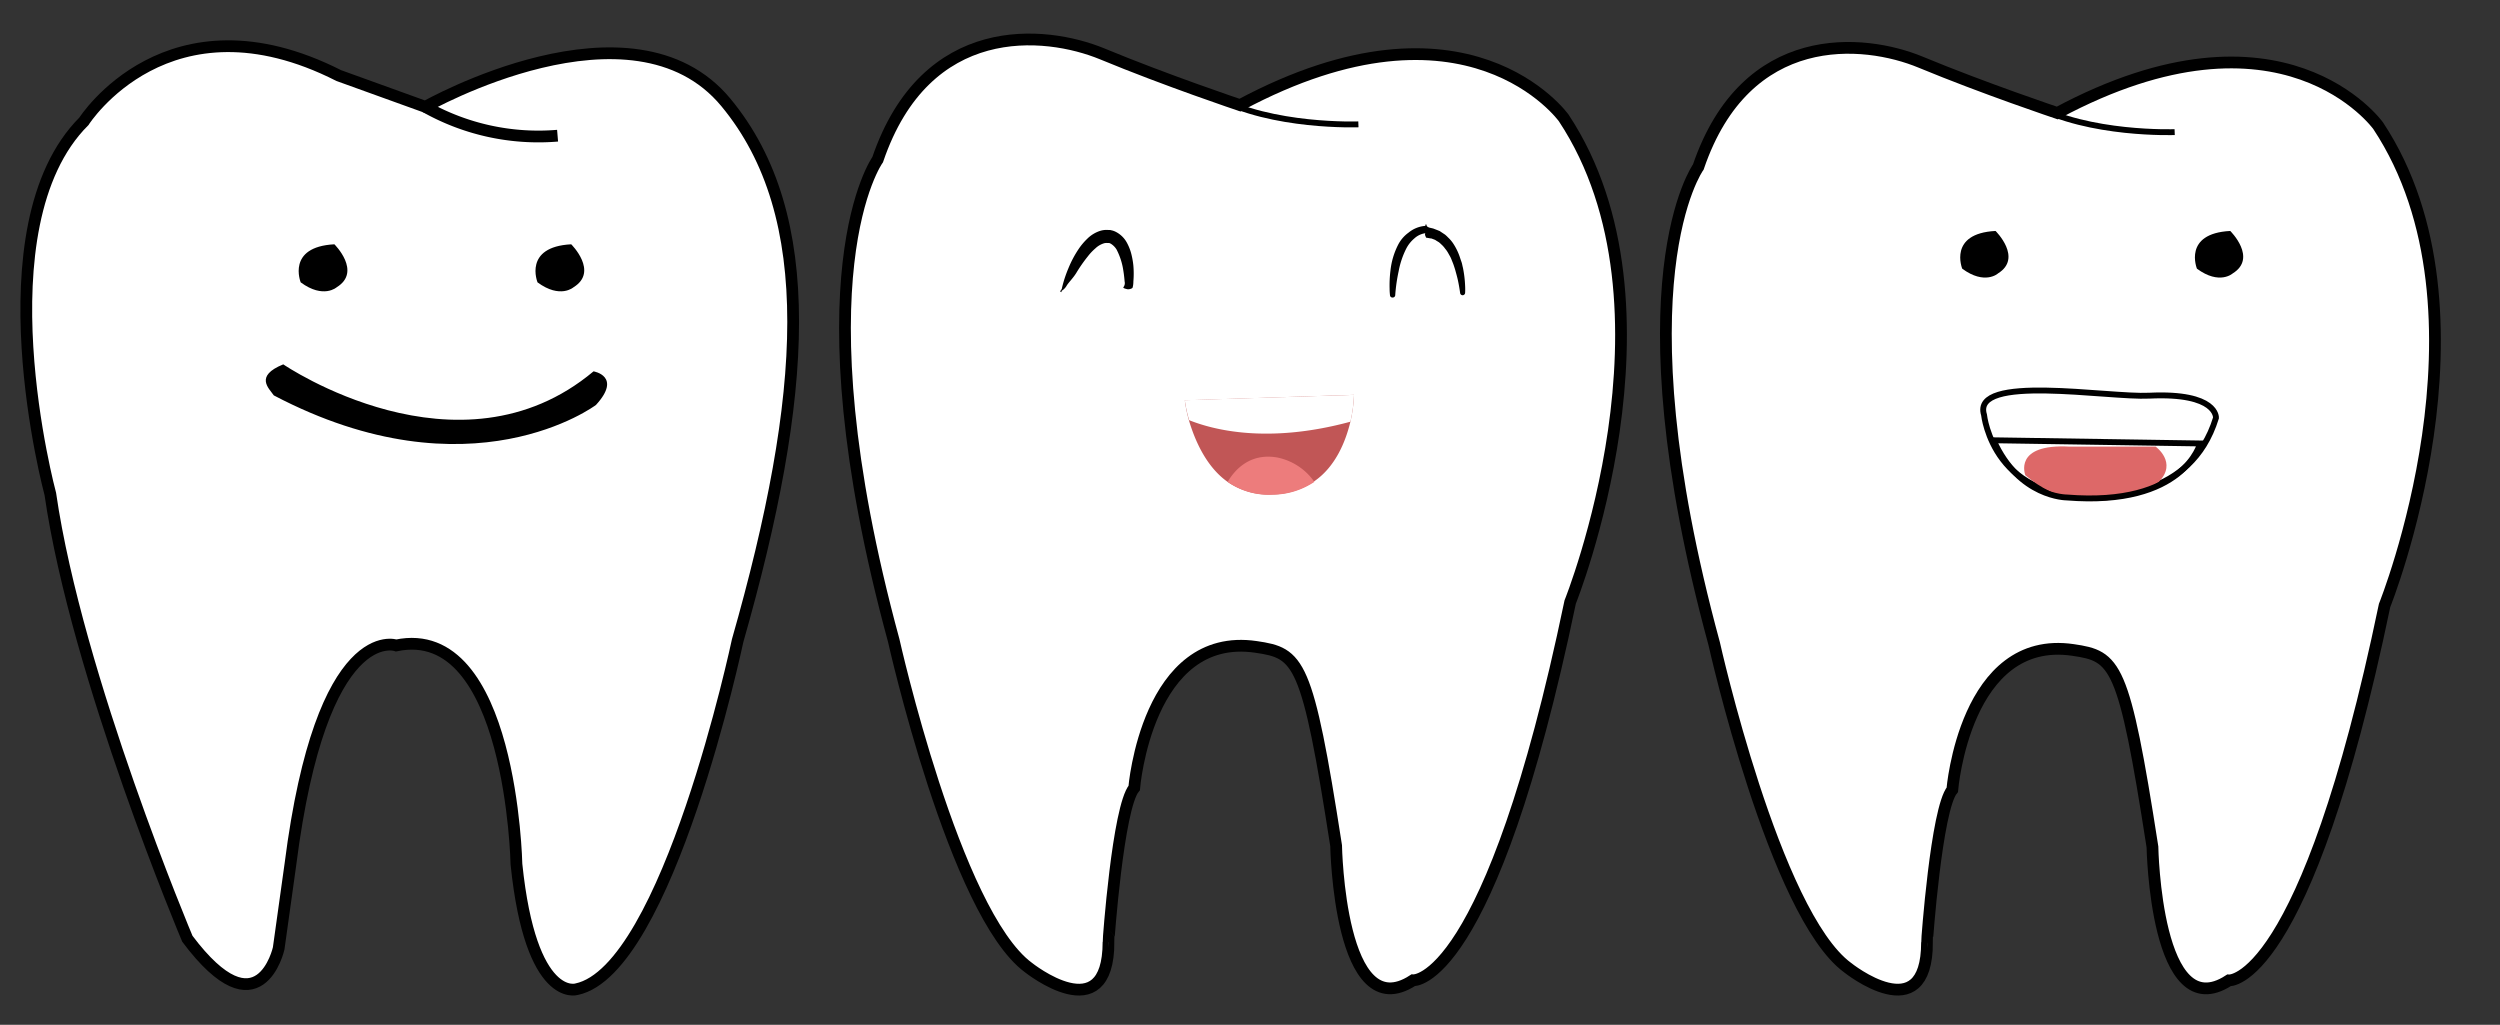
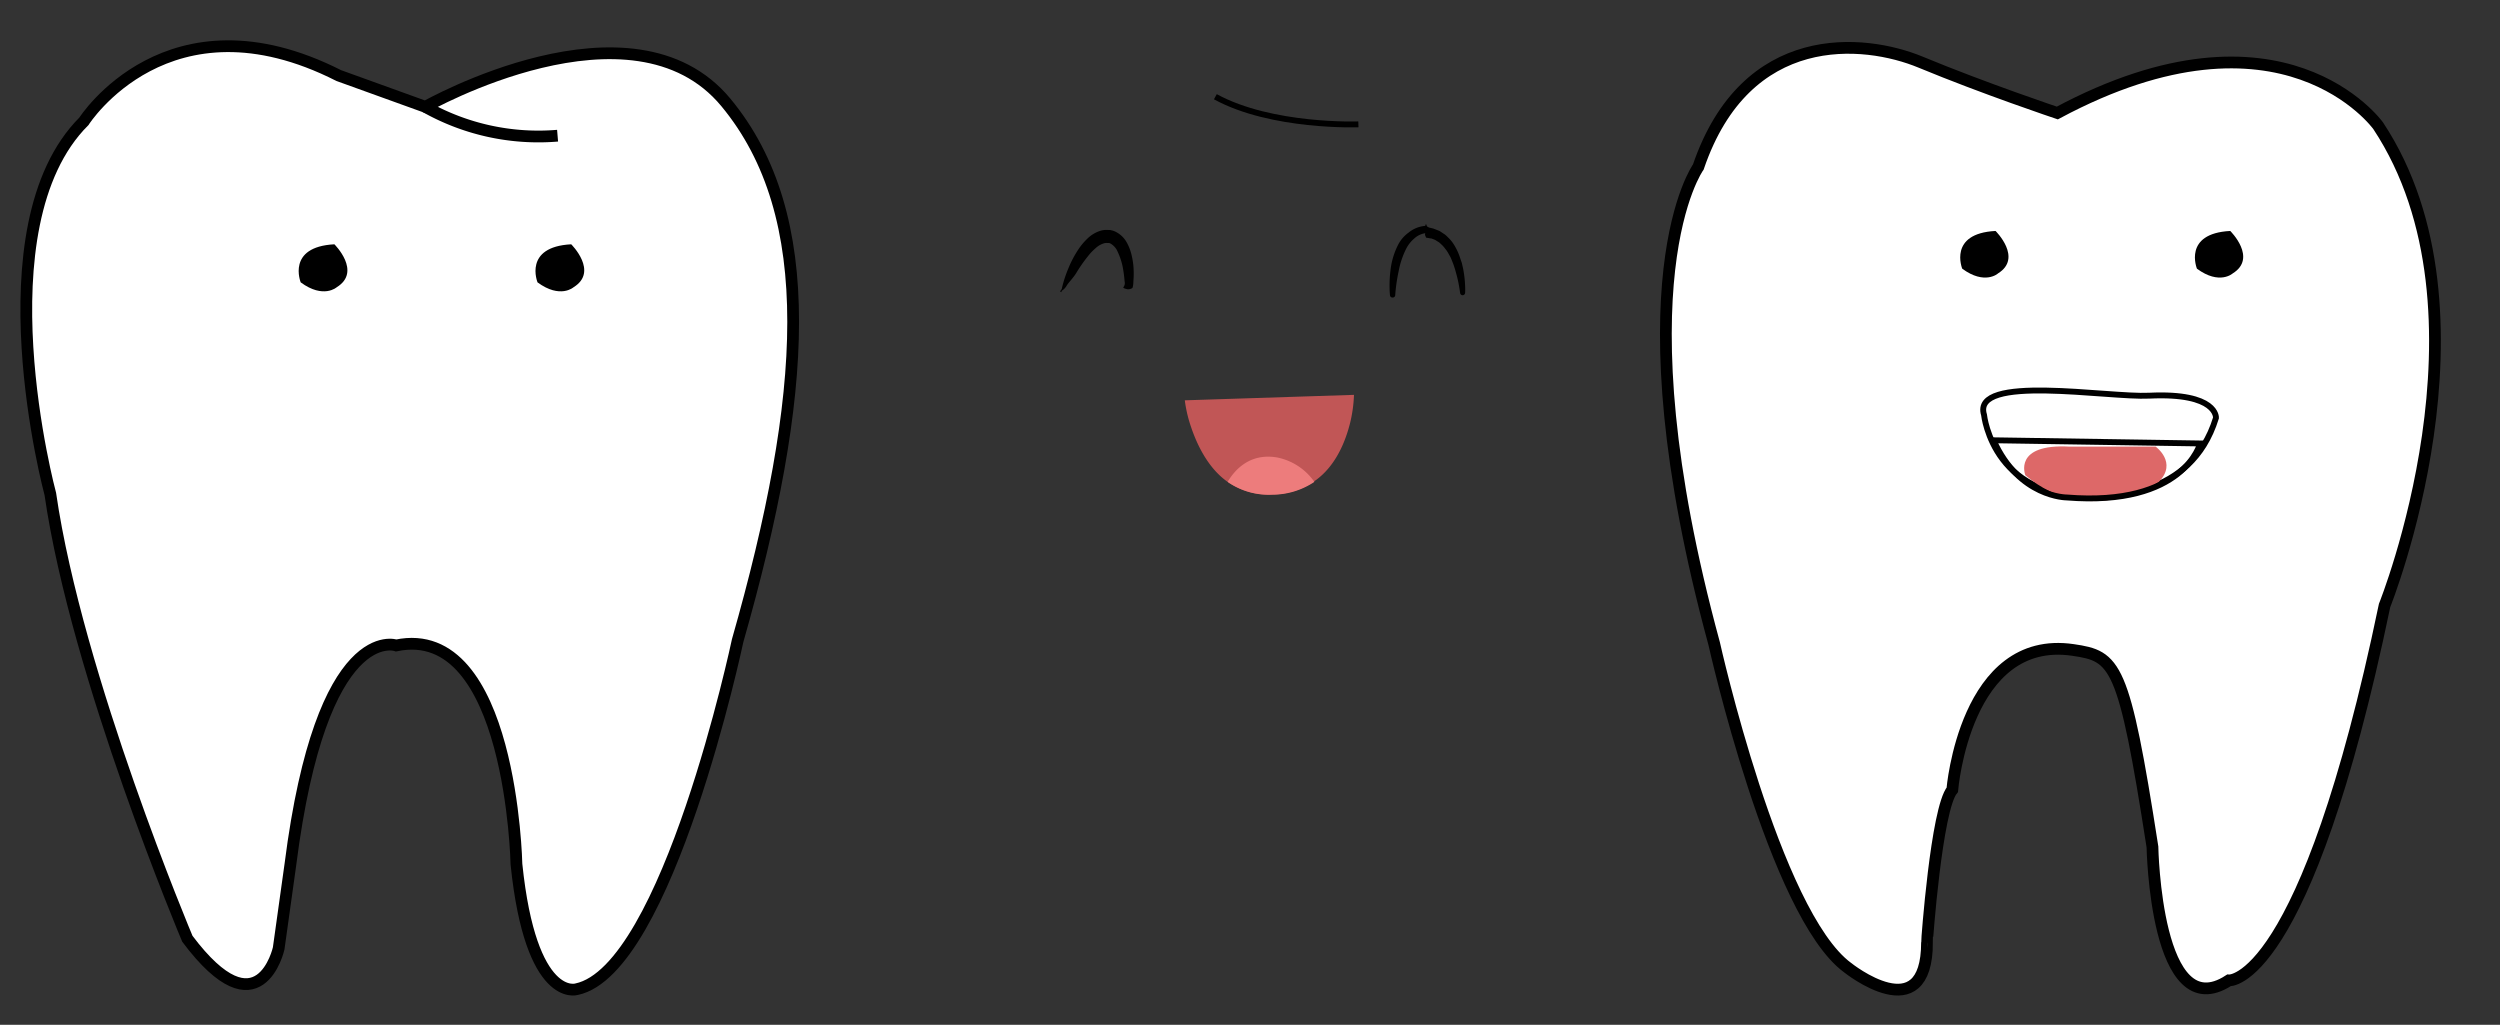
<svg xmlns="http://www.w3.org/2000/svg" id="Layer_1" data-name="Layer 1" viewBox="0 0 425.41 174.38">
  <rect x="0" y="0" width="425.41" height="174.38" fill="#333333" stroke="none" />
  <defs>
    <style>.cls-1,.cls-5{fill:#fff;}.cls-1,.cls-2,.cls-6{stroke:#000;stroke-miterlimit:10;}.cls-1,.cls-6{stroke-width:2px;}.cls-2,.cls-6{fill:none;}.cls-3{fill:#c15656;}.cls-4{fill:#ed7c7c;}.cls-7{fill:#dd6868;}</style>
  </defs>
  <title>complex-plan</title>
-   <path class="cls-1" d="M193,134.08s2.18-26.73,20.73-24c7.34,1.08,8.72,2.18,13.63,33.82,0,0,.55,31.09,13.1,22.91,0,0,13.09,1.09,26.73-64.37,0,0,20.18-50.19-1.1-82.37,0,0-16.36-22.91-55.09-2.18,0,0-12.56-4.21-23.46-8.73-9.75-4-30-6-38.19,18,0,0-14.18,19.64,2.73,81.83,0,0,10.37,46.37,22.91,55.64,0,0,13.64,10.91,13.64-4.36C188.6,160.27,190.24,137.35,193,134.08Z" />
  <path class="cls-2" d="M231.15,21.16s-14.73.55-24.34-4.7" />
  <path d="M180.68,49.14s.07-.36.25-1a21.22,21.22,0,0,1,.87-2.48,18.33,18.33,0,0,1,1.78-3.34A10.71,10.71,0,0,1,185,40.64a5.54,5.54,0,0,1,2.19-1.35,3.71,3.71,0,0,1,1.47-.15l.26,0,.42.1a3.34,3.34,0,0,1,.69.3,4.46,4.46,0,0,1,1.79,1.88,8.3,8.3,0,0,1,.74,2,13.23,13.23,0,0,1,.3,1.8,15.78,15.78,0,0,1,0,2.67c0,.63-.12,1-.12,1,0,.22-.65.38-.88.33s-.72-.16-.72-.32h0a1.12,1.12,0,0,0,.23-1,22.58,22.58,0,0,0-.32-2.44A11.41,11.41,0,0,0,190,42.46a3,3,0,0,0-1-1l-.24-.11a.14.14,0,0,1-.09,0l-.26,0a1.53,1.53,0,0,0-.61.07,3.66,3.66,0,0,0-1.4.84,9,9,0,0,0-1.27,1.34,25.09,25.09,0,0,0-2,2.87c-.55.89-1.35,1.65-1.65,2.19a2.44,2.44,0,0,1-.84.84h0c0,.19,0,.27-.17.16S180.64,49.31,180.68,49.14Z" />
  <path d="M236.53,50.27a10.4,10.4,0,0,1-.07-1.17,20.38,20.38,0,0,1,.15-3.09,12.57,12.57,0,0,1,1.28-4.32,5.81,5.81,0,0,1,1.79-2.1,5.06,5.06,0,0,1,2.84-1.15l.1-.29h.06l.11.3.16.17.3.12.62.14.75.29.37.15.31.21.59.39a5.79,5.79,0,0,1,.51.48,5.89,5.89,0,0,1,.86,1,10,10,0,0,1,1.09,2.17c.12.35.23.7.34,1s.16.67.25,1a19.11,19.11,0,0,1,.37,3.08,10.89,10.89,0,0,1,0,1.19.43.43,0,0,1-.45.4.44.44,0,0,1-.4-.38s-.05-.4-.17-1.1c-.06-.35-.14-.78-.25-1.26s-.26-1-.42-1.59c-.09-.29-.18-.58-.29-.89s-.24-.6-.36-.92-.3-.6-.47-.91-.35-.6-.58-.86a4.22,4.22,0,0,0-.69-.77,4,4,0,0,0-.38-.34l-.43-.26-.21-.14-.63-.24c-.17,0-.39-.06-.6-.09l-.31-.05-.16-.39s-.09-.36.09-.36h-.11a3.51,3.51,0,0,0-1.84.9,5.62,5.62,0,0,0-1.34,1.68A14.25,14.25,0,0,0,238,46.15a29,29,0,0,0-.48,2.94c-.08.72-.1,1.14-.1,1.14a.43.43,0,0,1-.46.4A.41.41,0,0,1,236.53,50.27Z" />
  <path class="cls-3" d="M230.4,67.19a23.63,23.63,0,0,1-.61,4.57c-.77,3.2-2.45,7.59-6.13,10.12a12.85,12.85,0,0,1-7.13,2.26A12.3,12.3,0,0,1,208.9,82c-3.75-2.63-5.64-7.33-6.55-10.35a22.82,22.82,0,0,1-.74-3.53Z" />
  <path class="cls-4" d="M223.66,82a12.91,12.91,0,0,1-7.13,2.18A12.25,12.25,0,0,1,208.9,82c1.06-1.8,3.61-5,8.45-4.15A10.15,10.15,0,0,1,223.66,82Z" />
-   <path class="cls-5" d="M230.4,67.19a23.63,23.63,0,0,1-.61,4.57c-14.36,3.89-23.63,1.26-27.44-.26a23.12,23.12,0,0,1-.74-3.4Z" />
  <path class="cls-1" d="M72.38,18.18s35.19-20,51.14-.75,13.91,49.85,2,91.58c0,0-11.87,56.05-27.41,59.32,0,0-7.78,2.46-10.23-21.27,0,0-.82-41.32-20.46-37.23,0,0-12.68-4.5-18,37.23l-2,14.32s-3.27,14.73-15.54-1.64c0,0-18.82-44.59-23.32-75.69,0,0-12.28-45.41,5.72-63.41,0,0,14.32-22.51,43.37-7.78Z" />
-   <path d="M48.2,62S78.07,82.41,101,63.19c0,0,4.91.81.41,5.72,0,0-21.27,16-54.82-1.63C45.75,66.05,43.29,64,48.2,62Z" />
  <path d="M51.17,48.05S48.71,42,56.9,41.57c0,0,4.7,4.64.41,7.3C57.31,48.87,55.06,50.91,51.17,48.05Z" />
  <path d="M91.47,48.05S89,42,97.2,41.57c0,0,4.7,4.64.41,7.3C97.61,48.87,95.36,50.91,91.47,48.05Z" />
  <path class="cls-6" d="M72.38,18.18a39.19,39.19,0,0,0,22.5,4.91" />
  <path class="cls-1" d="M332.21,134.39s2.16-26.49,20.54-23.79c7.28,1.07,8.65,2.16,13.52,33.52,0,0,.54,30.82,13,22.71,0,0,13,1.08,26.5-63.8,0,0,20-49.74-1.09-81.63,0,0-16.22-22.71-54.6-2.17,0,0-12.44-4.17-23.25-8.65-9.66-4-29.73-5.94-37.84,17.84,0,0-14.06,19.47,2.7,81.1,0,0,10.27,46,22.71,55.14,0,0,13.51,10.82,13.51-4.32C327.88,160.34,329.51,137.63,332.21,134.39Z" />
-   <path class="cls-2" d="M370.05,22.48s-14.59.54-24.12-4.67" />
  <path class="cls-2" d="M337.61,70.59s1.63,15.68,20.55,13.52c0,0,14.6,1.08,18.92-13,0,0,.31-4.34-11.35-3.78C358.66,67.69,335.45,63.56,337.61,70.59Z" />
  <path class="cls-7" d="M344.64,80.87s-2.16-5.41,7.57-4.87h14.6s3.78,2.7.54,6C367.35,82,355.46,90.06,344.64,80.87Z" />
  <path d="M333.9,45.72s-2.43-6,5.67-6.42c0,0,4.67,4.6.41,7.23C340,46.53,337.75,48.56,333.9,45.72Z" />
  <path d="M373.84,45.72s-2.44-6,5.67-6.42c0,0,4.67,4.6.41,7.23C379.92,46.53,377.69,48.56,373.84,45.72Z" />
  <path class="cls-2" d="M339.24,74.92l35.14.54s-2.71,10.81-22.71,9.19C351.67,84.65,343.56,84.65,339.24,74.92Z" />
</svg>